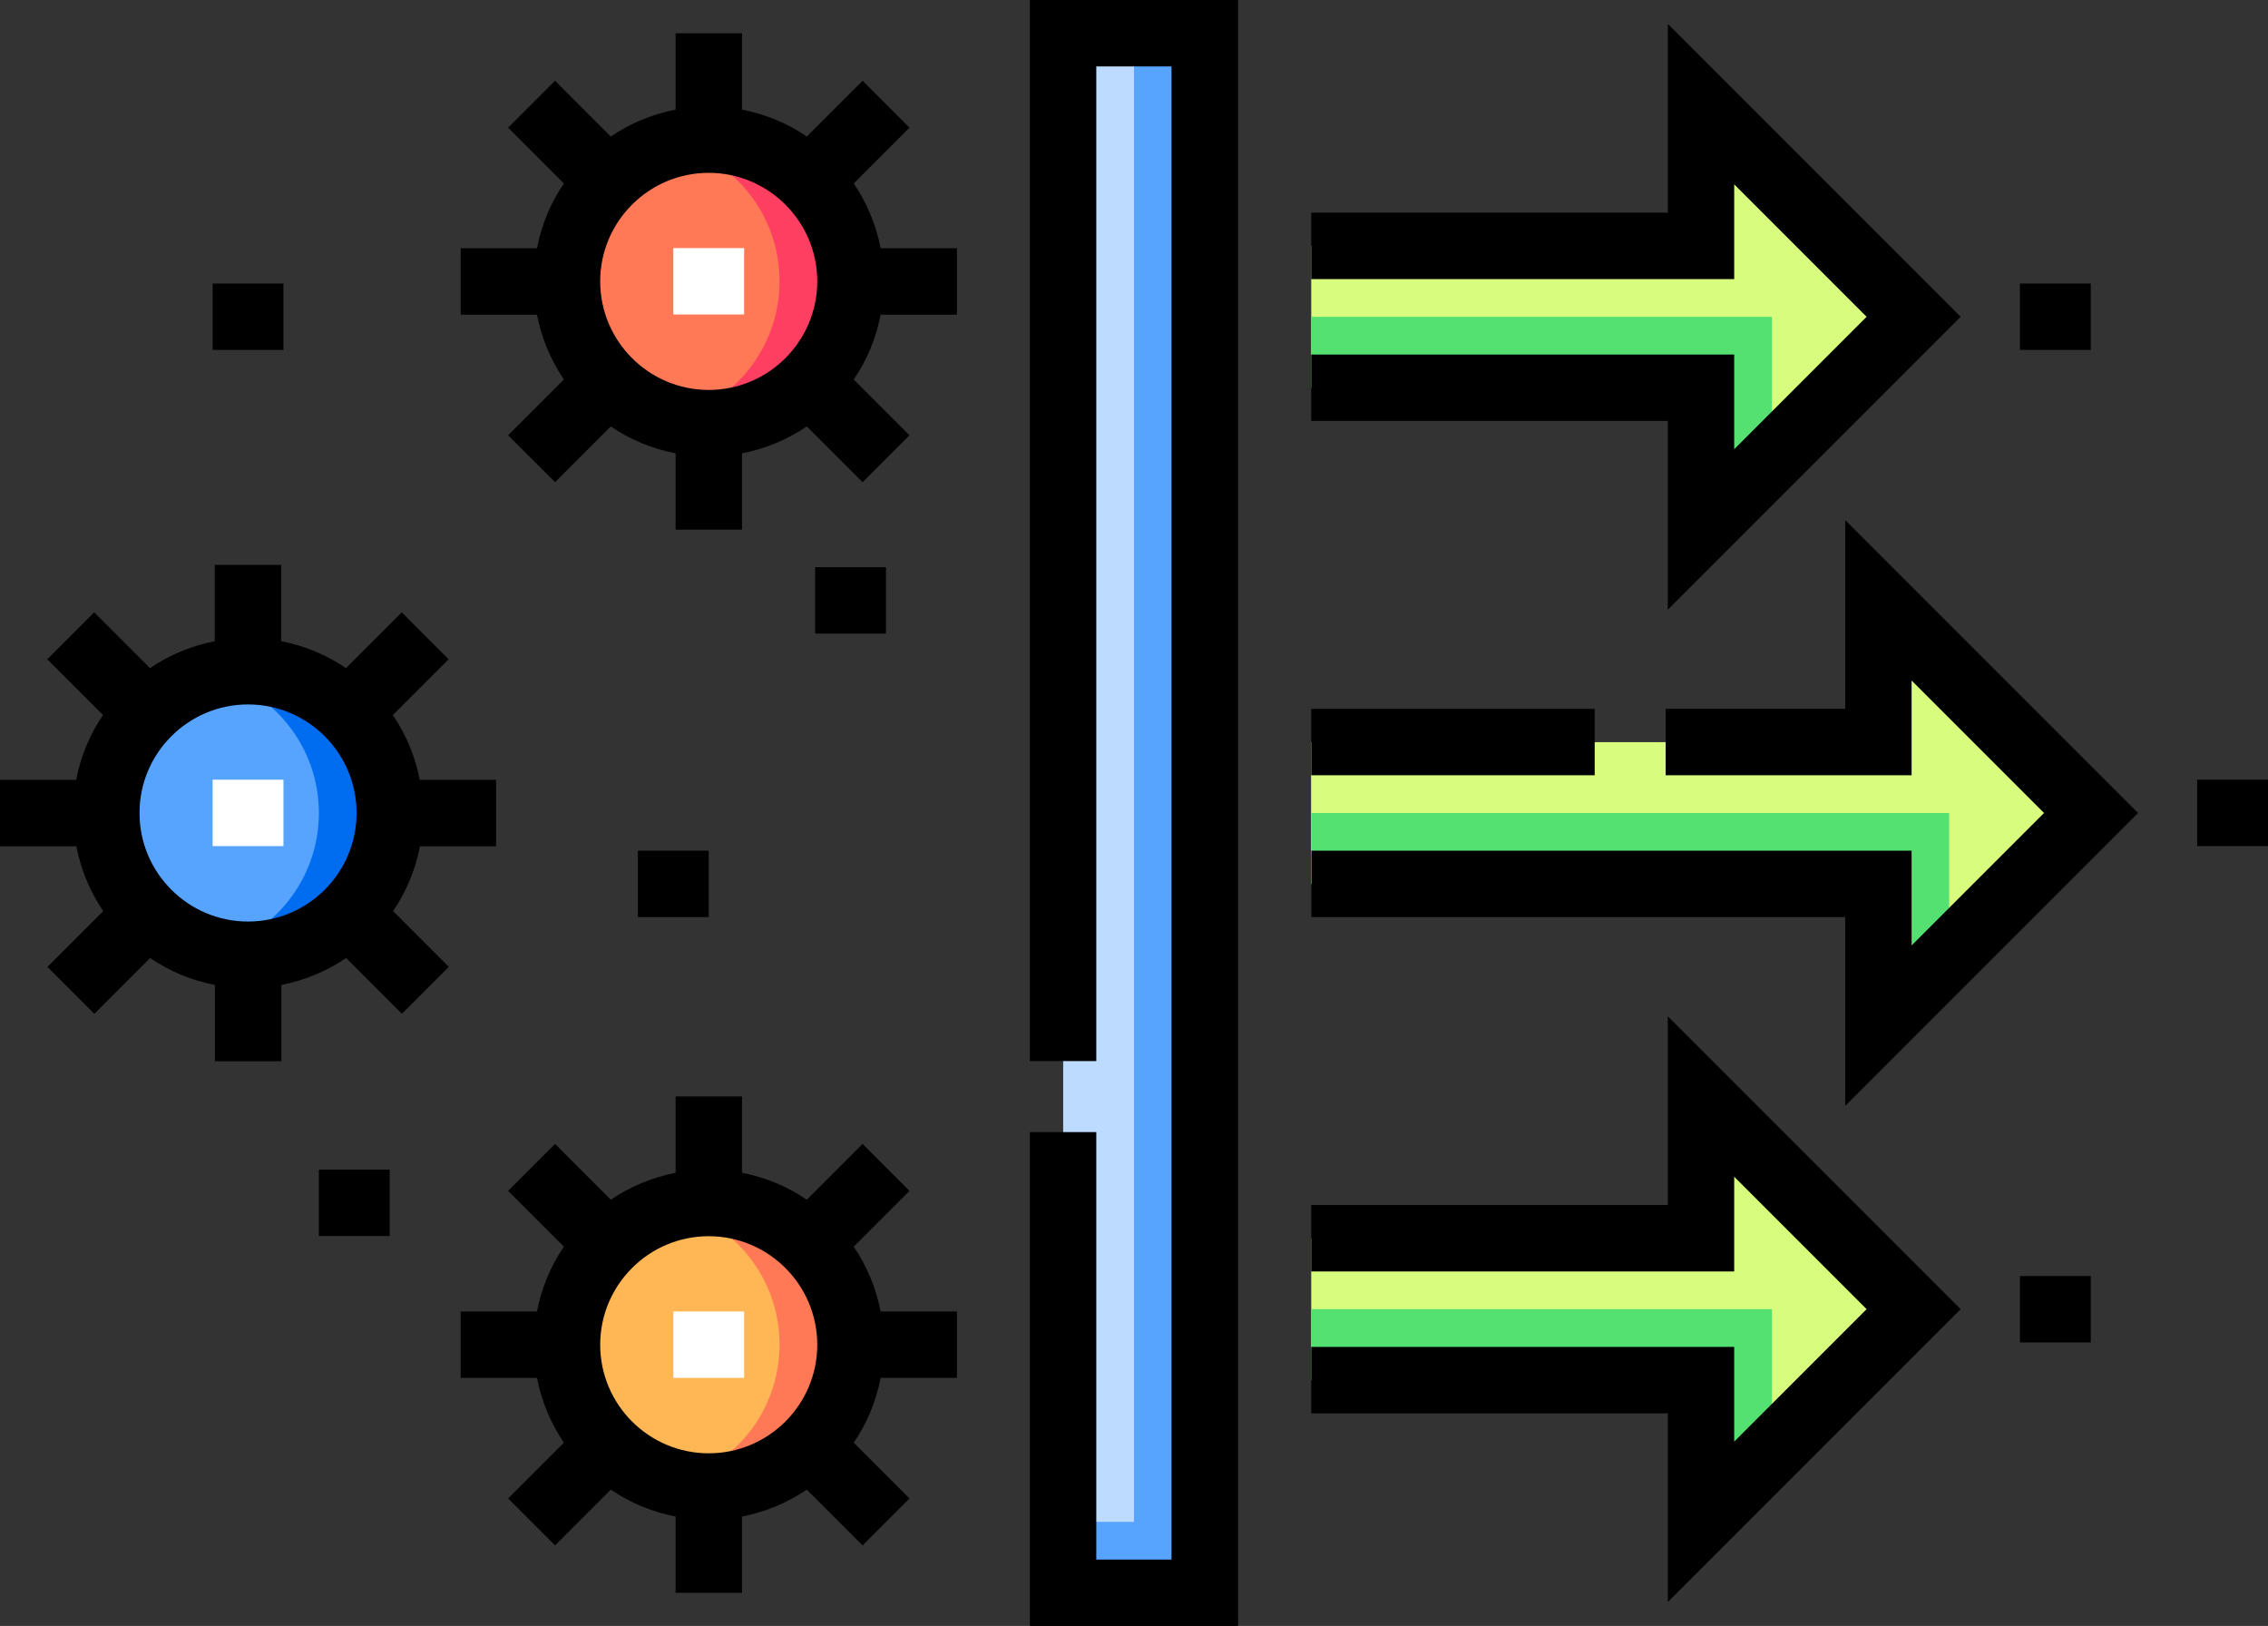
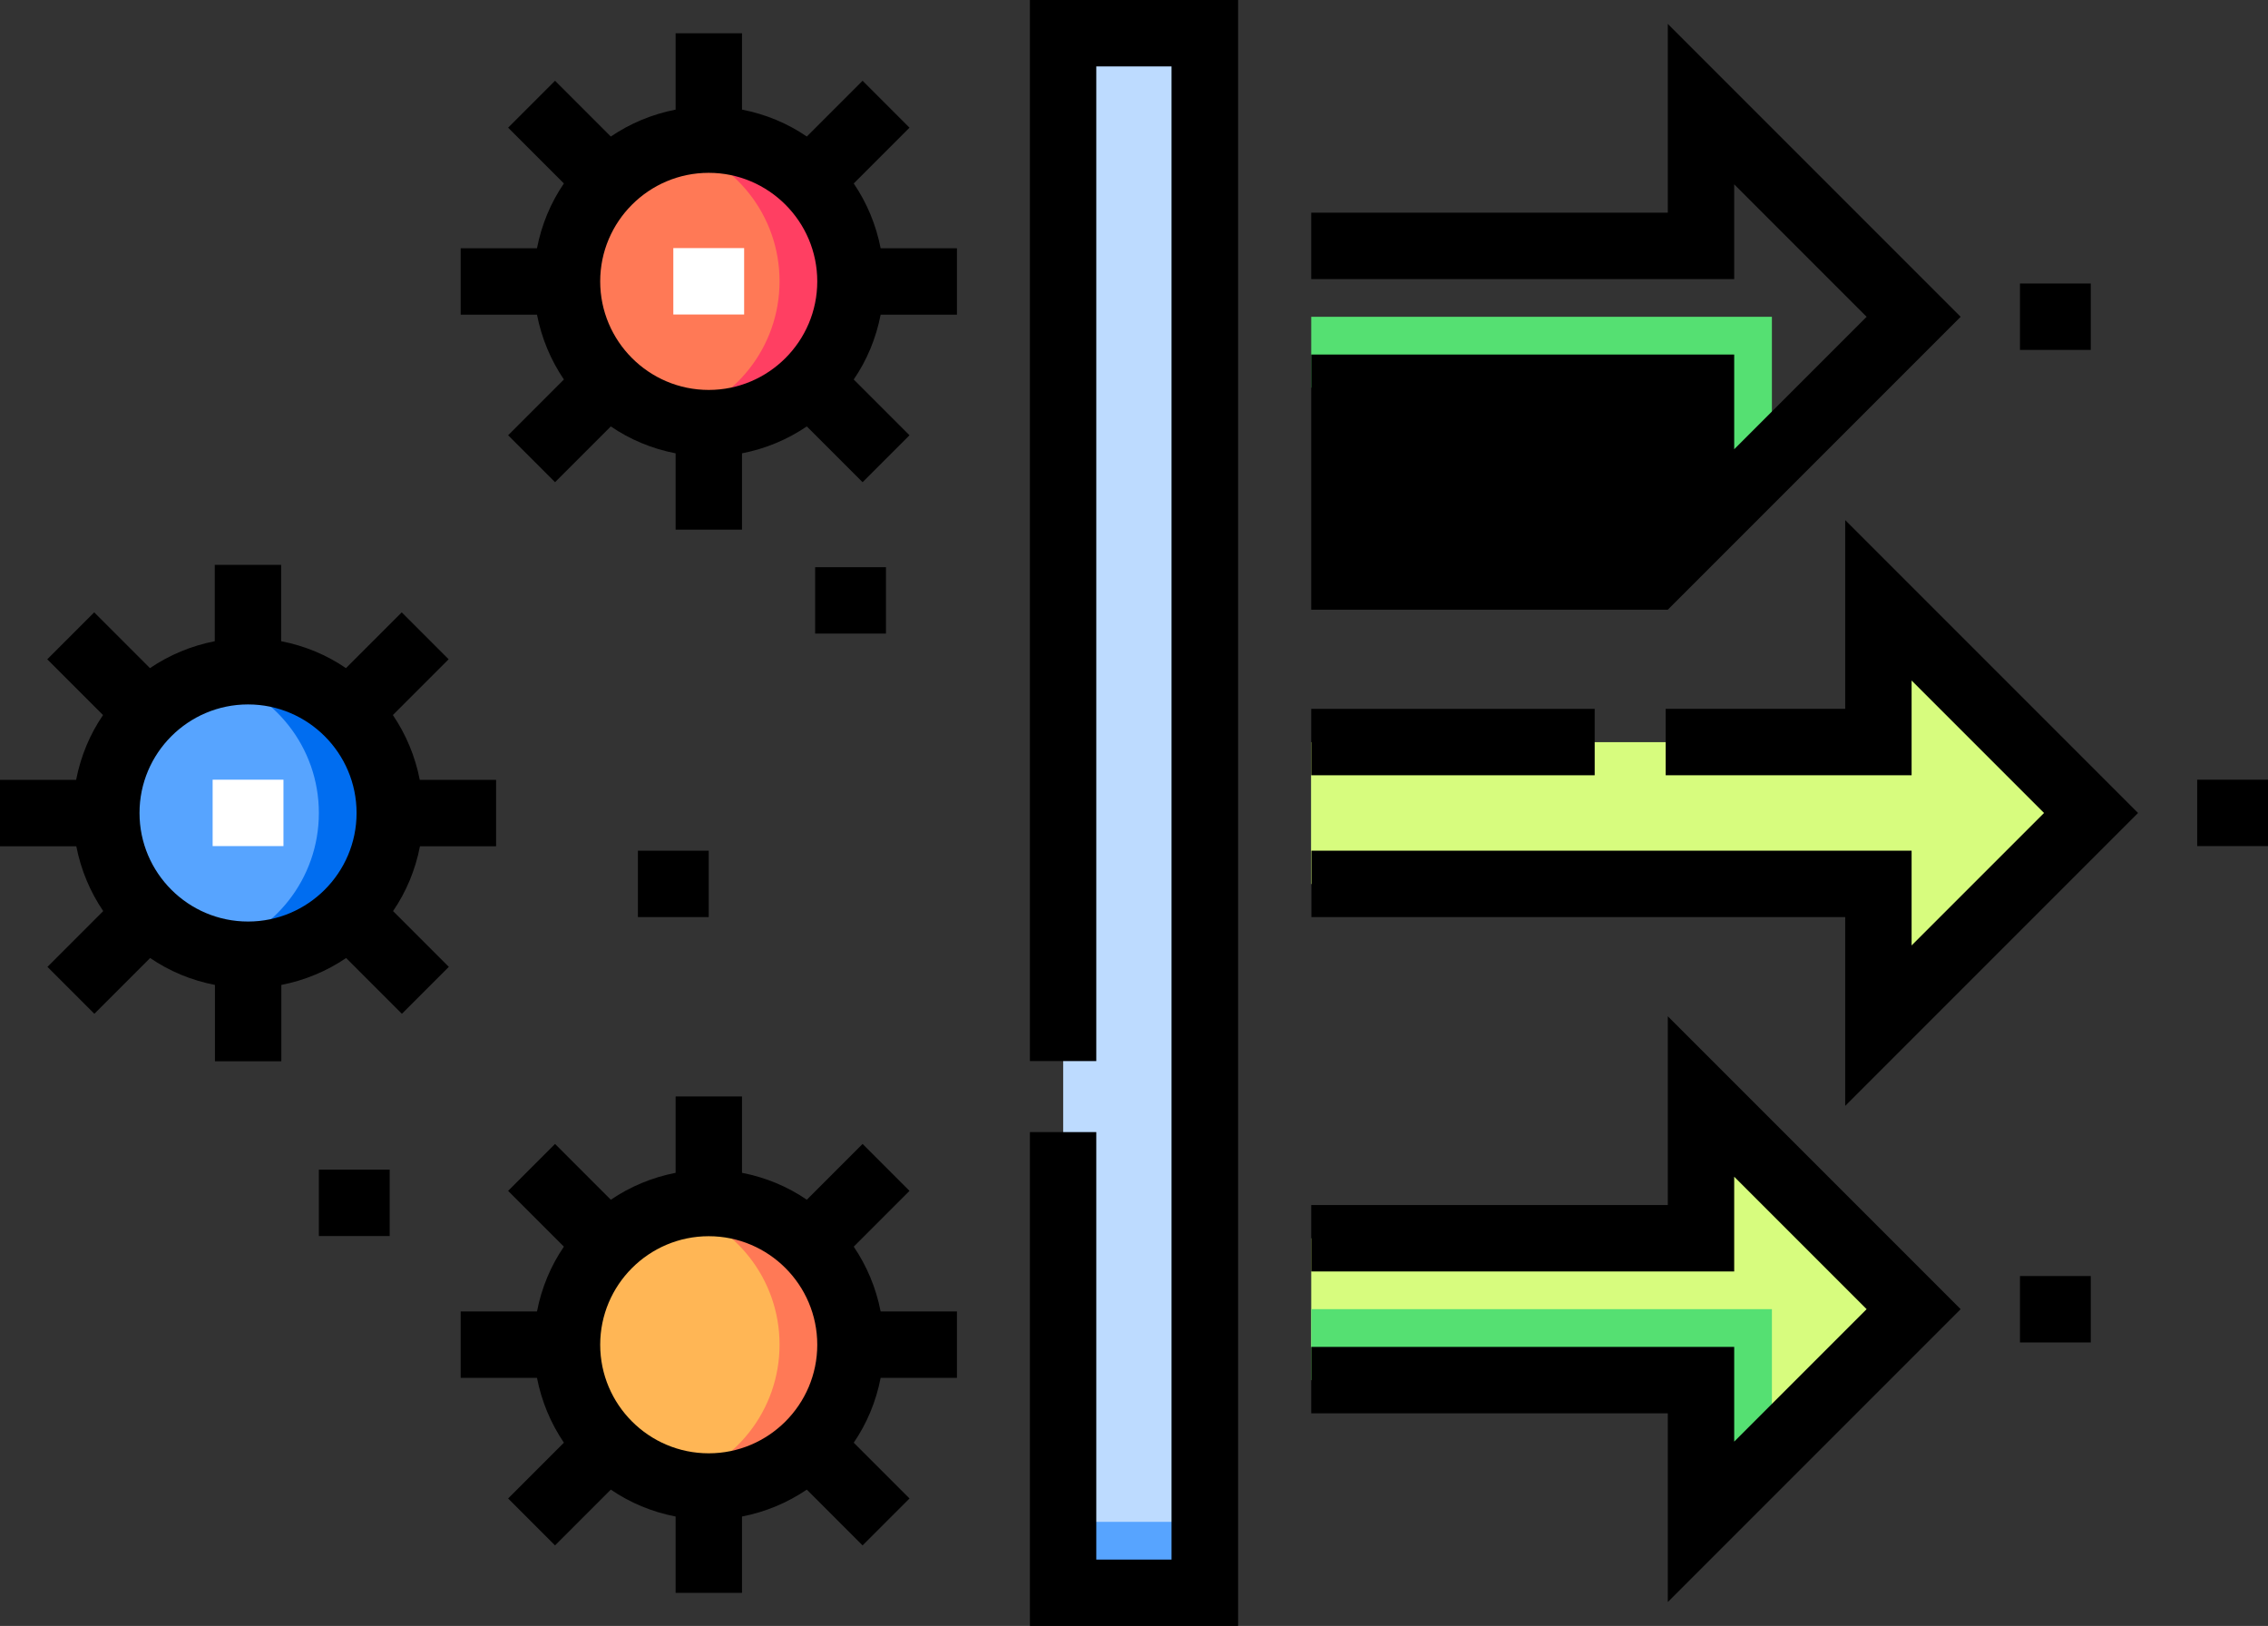
<svg xmlns="http://www.w3.org/2000/svg" viewBox="0 0 128.1 91.82" data-name="Layer 2" id="Layer_2">
  <rect x="0" y="0" width="128.1" height="91.82" fill="#333333" stroke="none" />
  <defs>
    <style>
      .cls-1 {
        fill: #ff3f62;
      }

      .cls-2 {
        fill: #fff;
      }

      .cls-3 {
        fill: #d7fc7e;
      }

      .cls-4 {
        fill: #55e072;
      }

      .cls-5 {
        fill: #ff7956;
      }

      .cls-6 {
        fill: #57a4ff;
      }

      .cls-7 {
        fill: #006df0;
      }

      .cls-8 {
        fill: #bddbff;
      }

      .cls-9 {
        fill: #ffb655;
      }
    </style>
  </defs>
  <g data-name="Layer 1" id="Layer_1-2">
    <g>
      <path d="M60.05,1.88h8.01v88.07h-8.01V1.88Z" class="cls-8" />
      <g>
        <path d="M60.05,85.94h8.01v4h-8.01v-4Z" class="cls-6" />
-         <path d="M64.05,1.88h4v88.07h-4V1.88Z" class="cls-6" />
        <circle r="8.01" cy="45.91" cx="14.01" class="cls-6" />
      </g>
      <path d="M14.01,37.91c-.69,0-1.36.09-2,.25,3.45.89,6,4.02,6,7.75s-2.55,6.87-6,7.75c.64.16,1.31.25,2,.25,4.42,0,8.01-3.58,8.01-8.01s-3.58-8.01-8.01-8.01Z" class="cls-7" />
      <circle r="8.01" cy="75.94" cx="40.03" class="cls-9" />
      <path d="M40.03,67.93c-.69,0-1.36.09-2,.25,3.45.89,6,4.02,6,7.75s-2.55,6.87-6,7.75c.64.16,1.31.25,2,.25,4.42,0,8.01-3.58,8.01-8.01s-3.58-8.01-8.01-8.01Z" class="cls-5" />
      <circle r="8.01" cy="15.89" cx="40.03" class="cls-5" />
      <path d="M40.03,7.88c-.69,0-1.36.09-2,.25,3.45.89,6,4.02,6,7.75s-2.55,6.87-6,7.75c.64.16,1.31.25,2,.25,4.42,0,8.01-3.58,8.01-8.01s-3.58-8.01-8.01-8.01Z" class="cls-1" />
      <path d="M12.01,44.03h4v3.75h-4v-3.75Z" class="cls-2" />
-       <path d="M38.03,74.06h4v3.75h-4v-3.75Z" class="cls-2" />
      <path d="M38.03,14.01h4v3.75h-4v-3.75Z" class="cls-2" />
-       <path d="M108.09,17.89l-12.01-12.01v8.01h-22.02v8.01h22.02v8.01l12.01-12.01Z" class="cls-3" />
      <path d="M74.06,17.89v4h22.02v8.01l4-4v-8.01h-26.02Z" class="cls-4" />
      <path d="M108.09,73.93l-12.01-12.01v8.01h-22.02v8.01h22.02v8.01l12.01-12.01Z" class="cls-3" />
      <path d="M74.06,73.93v4h22.02v8.01l4-4v-8.01h-26.02Z" class="cls-4" />
      <path d="M118.09,45.91l-12.01-12.01v8.01h-32.03v8.01h32.03v8.01l12.01-12.01Z" class="cls-3" />
-       <path d="M74.06,45.91v4h32.03v8.01l4-4v-8.01h-36.03Z" class="cls-4" />
      <g>
        <path d="M58.17,59.92h3.75V3.75h4.25v84.32h-4.25v-24.14h-3.75v27.9h11.76V0h-11.76v59.92Z" />
        <path d="M23.71,47.79h4.31v-3.75h-4.31c-.26-1.33-.78-2.57-1.52-3.66l3.15-3.15-2.65-2.65-3.15,3.15c-1.08-.74-2.32-1.26-3.66-1.52v-4.31h-3.75v4.31c-1.33.26-2.57.78-3.66,1.52l-3.15-3.15-2.65,2.65,3.15,3.15c-.74,1.08-1.26,2.32-1.52,3.66H0v3.75h4.31c.26,1.33.78,2.57,1.52,3.66l-3.15,3.15,2.65,2.65,3.15-3.15c1.08.74,2.32,1.26,3.66,1.52v4.31h3.75v-4.31c1.33-.26,2.57-.78,3.66-1.52l3.15,3.15,2.65-2.65-3.15-3.15c.74-1.08,1.26-2.32,1.52-3.66ZM14.01,52.04c-3.38,0-6.13-2.75-6.13-6.13s2.75-6.13,6.13-6.13,6.13,2.75,6.13,6.13-2.75,6.13-6.13,6.13Z" />
        <path d="M48.22,70.4l3.15-3.15-2.65-2.65-3.15,3.15c-1.08-.74-2.32-1.26-3.66-1.52v-4.31h-3.75v4.31c-1.33.26-2.57.78-3.66,1.52l-3.15-3.15-2.65,2.65,3.15,3.15c-.74,1.08-1.26,2.32-1.52,3.66h-4.31v3.75h4.31c.26,1.33.78,2.57,1.52,3.66l-3.15,3.15,2.65,2.65,3.15-3.15c1.08.74,2.32,1.26,3.66,1.52v4.31h3.75v-4.31c1.33-.26,2.57-.78,3.66-1.52l3.15,3.15,2.65-2.65-3.15-3.15c.74-1.08,1.26-2.32,1.52-3.66h4.31v-3.75h-4.31c-.26-1.33-.78-2.57-1.52-3.66ZM40.03,82.07c-3.38,0-6.13-2.75-6.13-6.13s2.75-6.13,6.13-6.13,6.13,2.75,6.13,6.13-2.75,6.13-6.13,6.13Z" />
        <path d="M48.22,10.36l3.15-3.15-2.65-2.65-3.15,3.15c-1.08-.74-2.32-1.26-3.66-1.52V1.88h-3.75v4.31c-1.33.26-2.57.78-3.66,1.52l-3.15-3.15-2.65,2.65,3.15,3.15c-.74,1.08-1.26,2.32-1.52,3.66h-4.31v3.75h4.31c.26,1.33.78,2.57,1.52,3.66l-3.15,3.15,2.65,2.65,3.15-3.15c1.08.74,2.32,1.26,3.66,1.52v4.31h3.75v-4.31c1.33-.26,2.57-.78,3.66-1.52l3.15,3.15,2.65-2.65-3.15-3.15c.74-1.08,1.26-2.32,1.52-3.66h4.31v-3.75h-4.31c-.26-1.33-.78-2.57-1.52-3.66ZM40.03,22.02c-3.38,0-6.13-2.75-6.13-6.13s2.75-6.13,6.13-6.13,6.13,2.75,6.13,6.13-2.75,6.13-6.13,6.13Z" />
        <path d="M46.04,32.03h4v3.75h-4v-3.75Z" />
-         <path d="M12.01,16.01h4v3.75h-4v-3.75Z" />
        <path d="M36.03,48.04h4v3.75h-4v-3.75Z" />
        <path d="M18.01,66.05h4v3.75h-4v-3.75Z" />
-         <path d="M94.2,34.43l16.54-16.54L94.2,1.35v10.66h-20.14v3.75h23.89v-5.35l7.48,7.48-7.48,7.48v-5.35h-23.89v3.75h20.14v10.66Z" />
+         <path d="M94.2,34.43l16.54-16.54L94.2,1.35v10.66h-20.14v3.75h23.89v-5.35l7.48,7.48-7.48,7.48v-5.35h-23.89v3.75v10.66Z" />
        <path d="M94.2,68.05h-20.14v3.75h23.89v-5.35l7.48,7.48-7.48,7.48v-5.35h-23.89v3.75h20.14v10.66l16.54-16.54-16.54-16.54v10.66Z" />
        <path d="M74.06,40.03h16.01v3.75h-16.01v-3.75Z" />
        <path d="M104.21,40.03h-10.13v3.75h13.89v-5.35l7.48,7.48-7.48,7.48v-5.35h-33.9v3.75h30.15v10.66l16.54-16.54-16.54-16.54v10.66Z" />
        <path d="M124.1,44.03h4v3.75h-4v-3.75Z" />
        <path d="M114.09,72.06h4v3.75h-4v-3.75Z" />
        <path d="M114.09,16.01h4v3.75h-4v-3.75Z" />
      </g>
    </g>
  </g>
</svg>